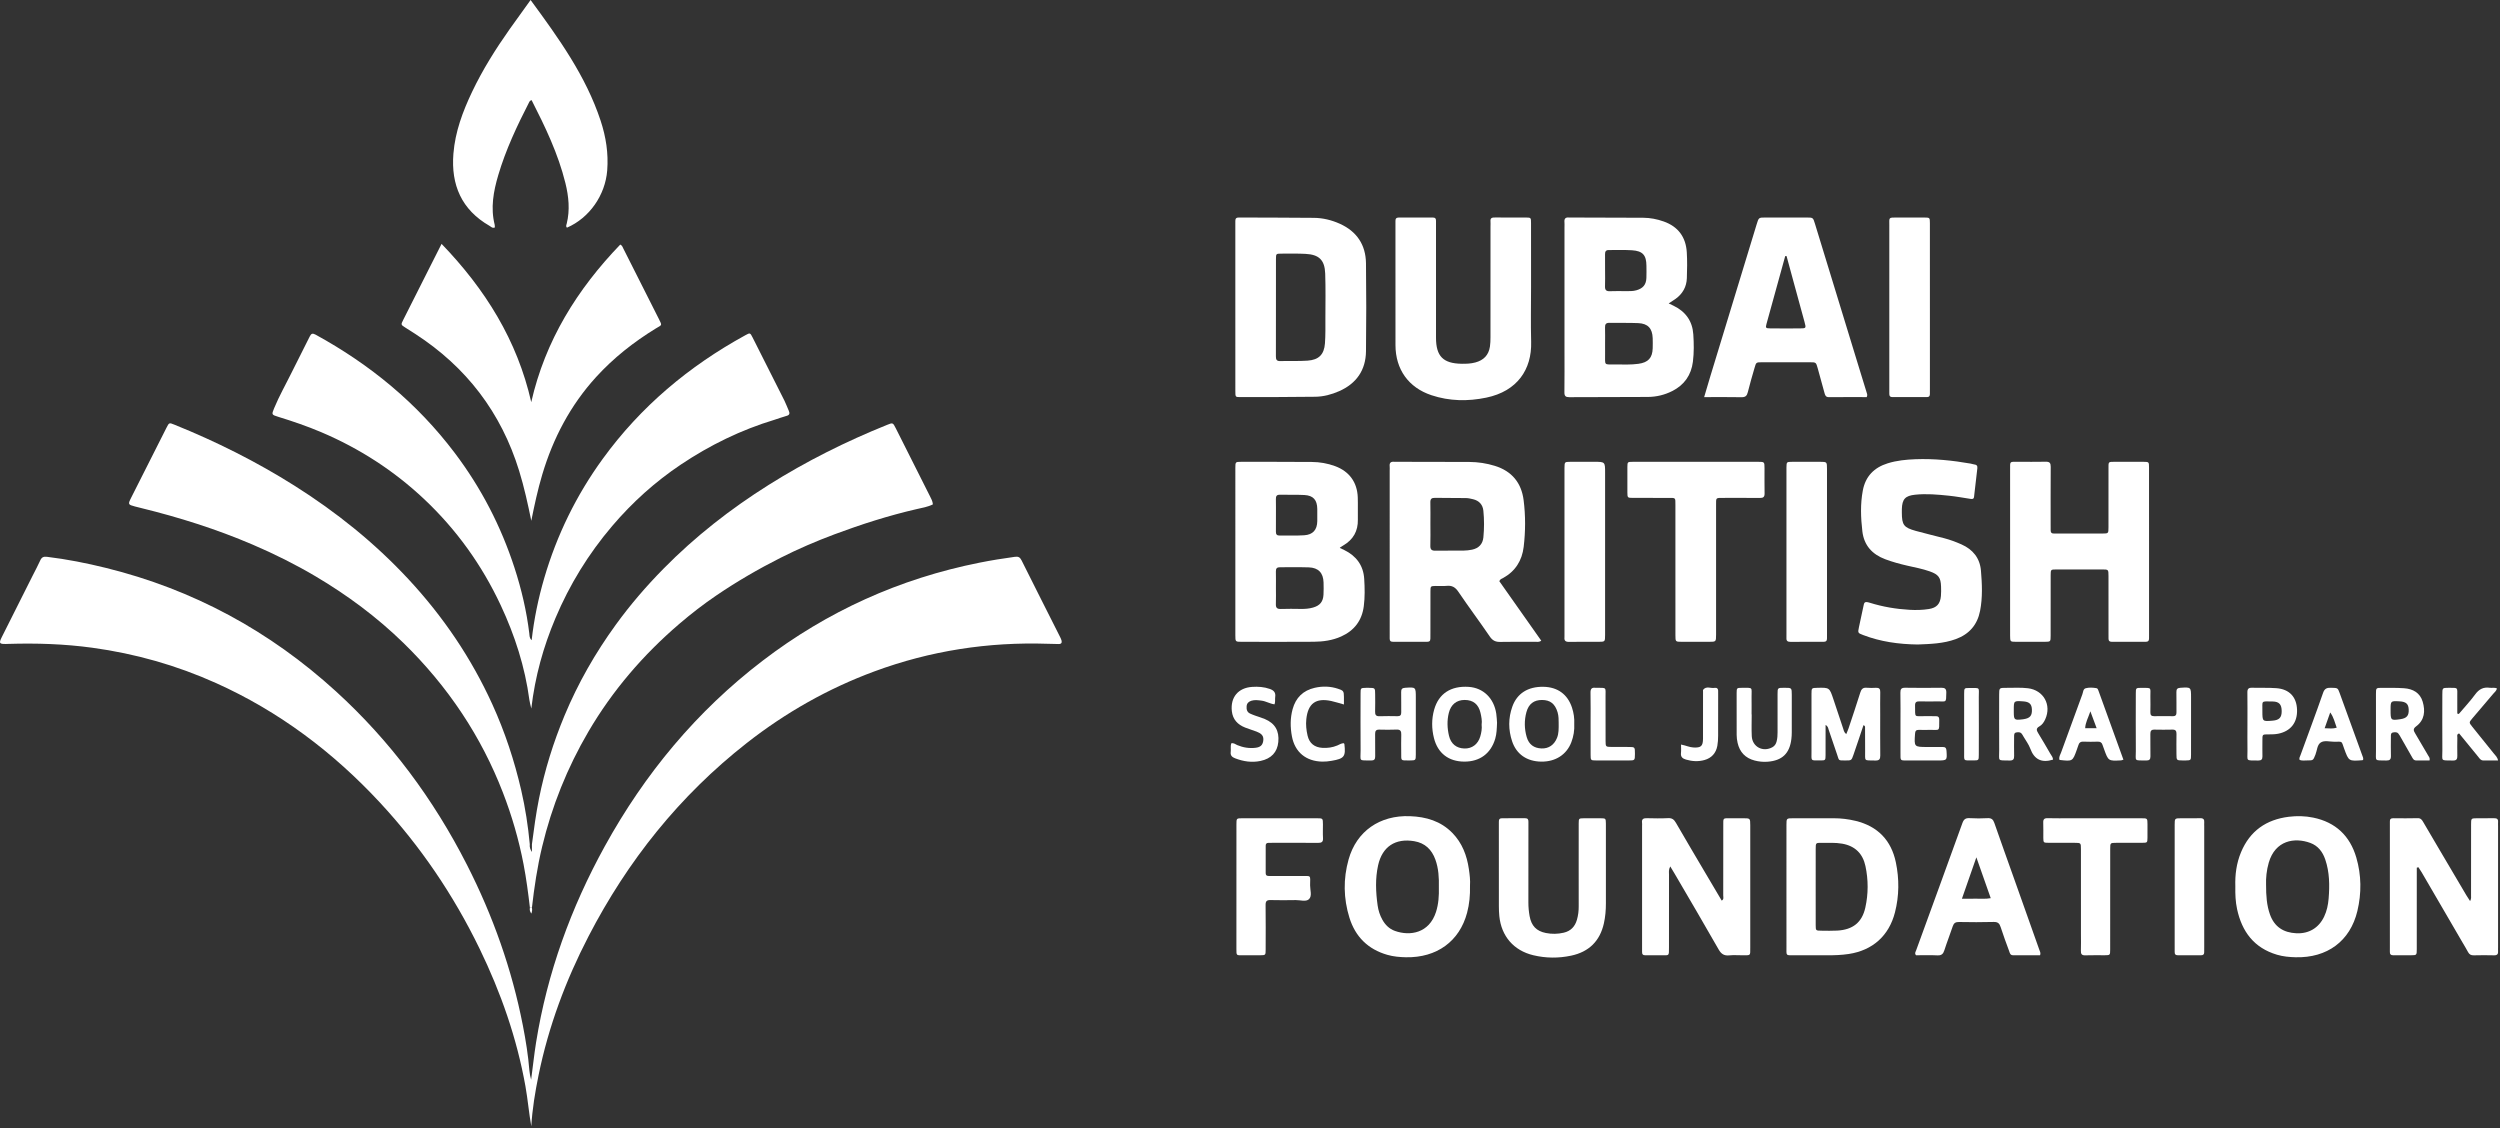
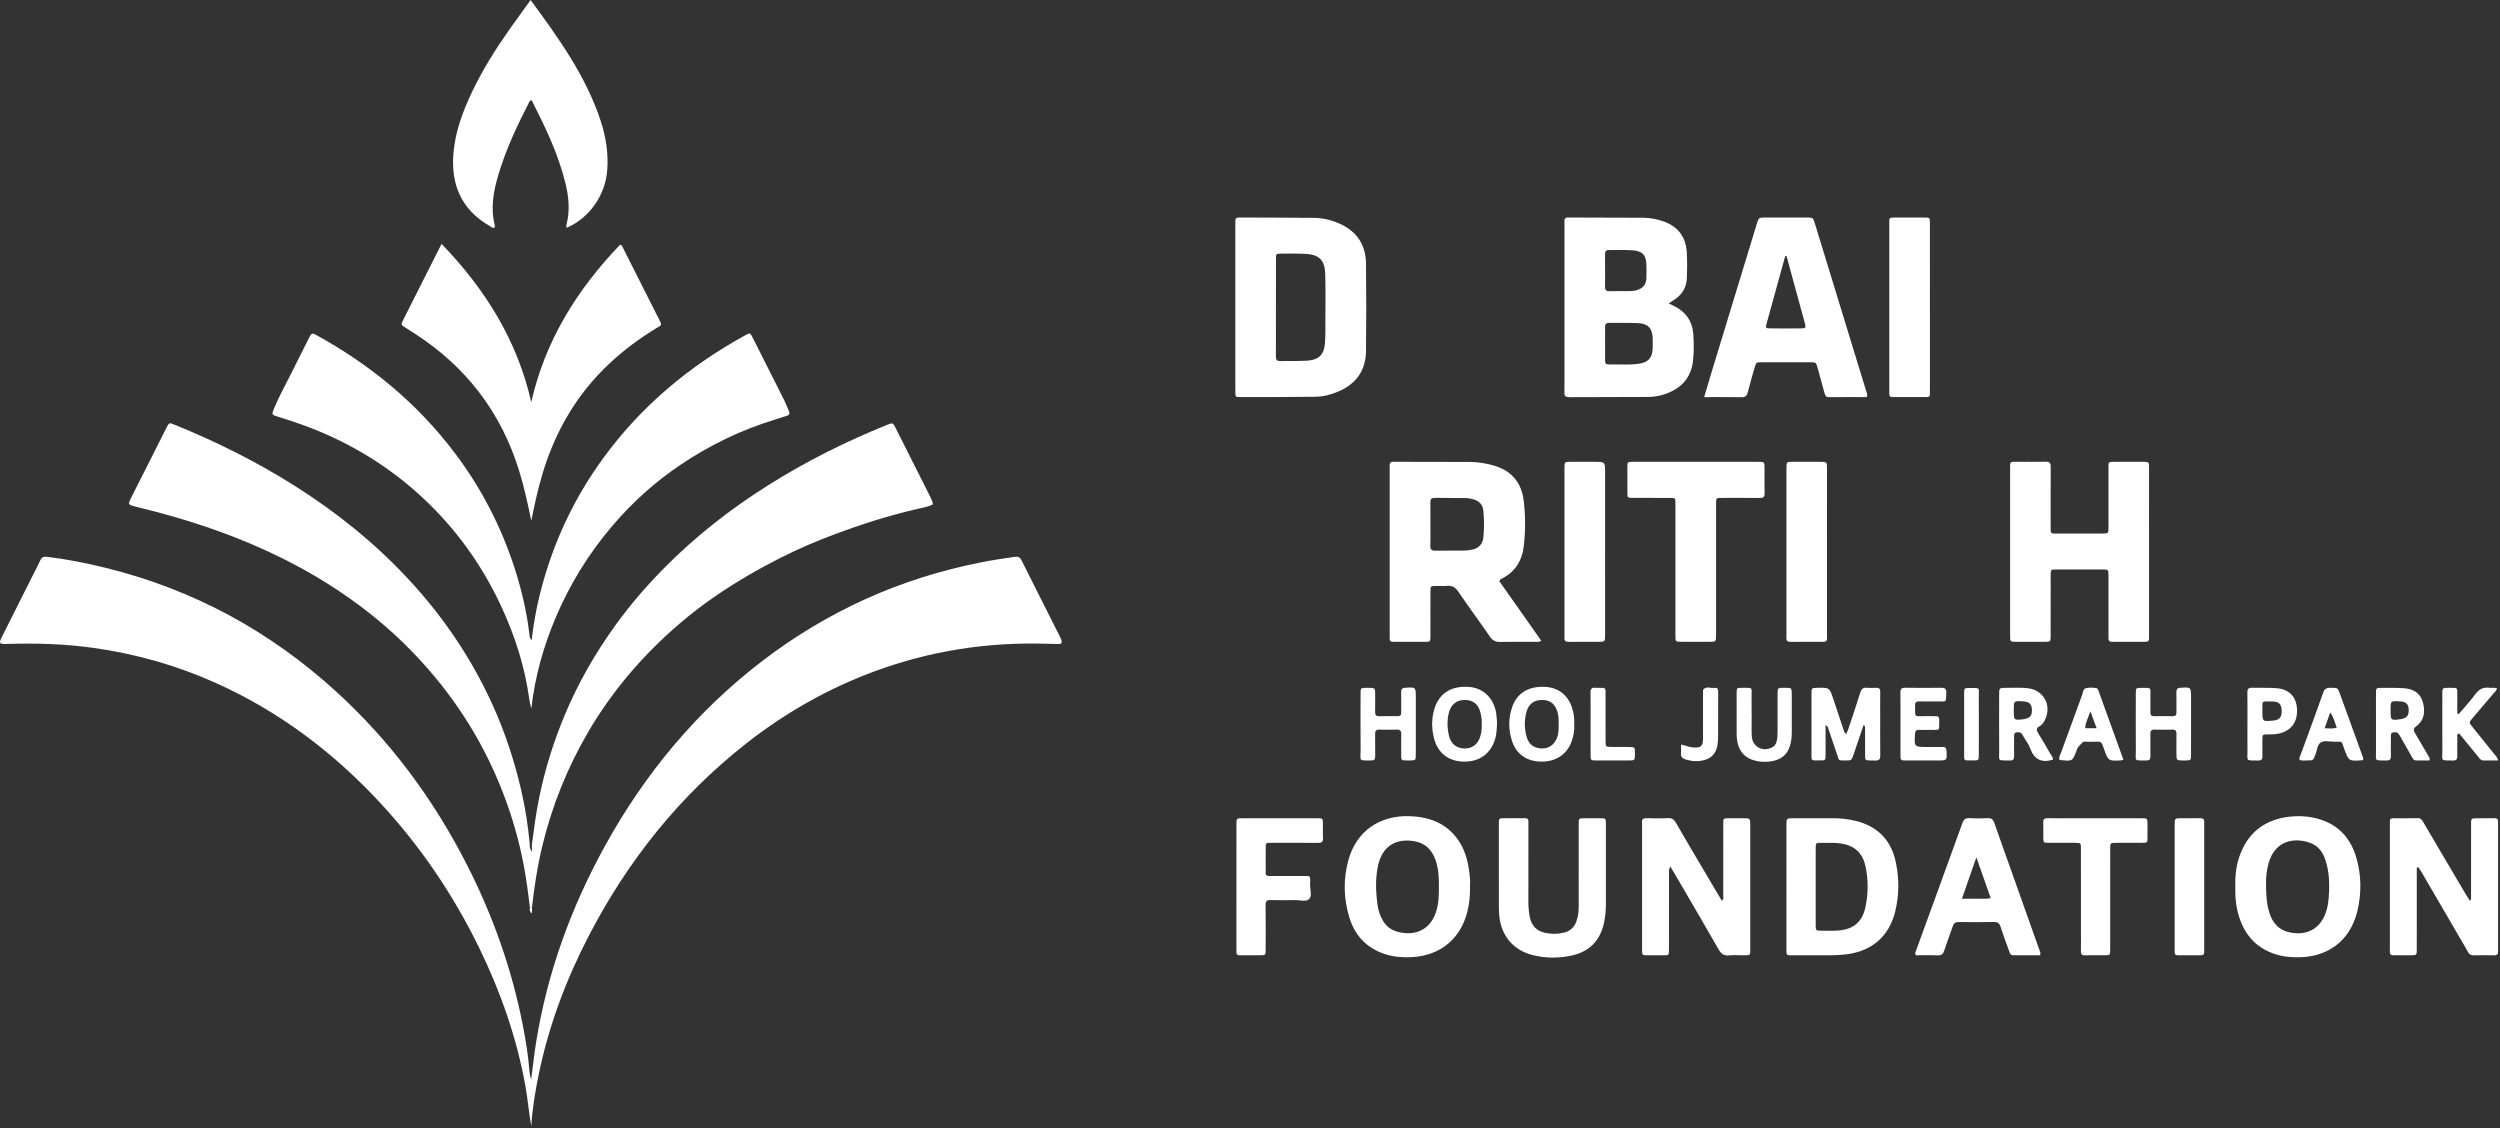
<svg xmlns="http://www.w3.org/2000/svg" width="831" height="375" viewBox="0 0 831 375" fill="none">
  <rect x="0" y="0" width="831" height="375" fill="#333333" stroke="none" />
  <g clip-path="url(#clip0_1_2)">
    <path d="M176.6 374.368C175.8 369.927 175.445 365.473 174.658 361.073C171.795 345.074 166.483 329.895 159.402 315.316C150.754 297.512 139.757 281.279 126.284 266.764C110.717 249.993 92.748 236.466 71.815 227.052C58.695 221.152 44.985 217.267 30.717 215.314C21.416 214.041 12.086 213.742 2.721 214.033C2.481 214.04 2.242 214.053 2.002 214.056C-0.233 214.09 -0.43 213.831 0.596 211.771C4.015 204.907 7.476 198.064 10.921 191.213C11.746 189.572 12.629 187.956 13.379 186.281C13.851 185.226 14.475 184.947 15.623 185.086C22.217 185.883 28.716 187.17 35.157 188.759C64.159 195.914 89.623 209.715 111.661 229.8C129.759 246.294 144.11 265.668 155.217 287.463C163.861 304.426 170.163 322.21 173.808 340.907C174.771 345.845 175.57 350.815 175.969 355.841C176.05 356.861 176.263 357.87 176.547 358.879C177.117 354.756 177.529 350.637 178.186 346.546C181.898 323.43 189.756 301.757 201.028 281.304C214.312 257.2 231.552 236.408 253.477 219.644C274.971 203.209 299.005 192.339 325.556 187.038C329.477 186.255 333.414 185.621 337.373 185.08C338.535 184.921 339.07 185.266 339.576 186.282C343.78 194.718 348.042 203.125 352.281 211.544C352.496 211.97 352.718 212.404 352.846 212.86C353.064 213.639 352.772 214.098 351.908 214.079C350.709 214.053 349.51 214.035 348.311 213.994C328.507 213.333 309.264 216.294 290.676 223.163C275.271 228.856 261.133 236.865 248.2 247.001C225.872 264.502 208.611 286.145 195.611 311.263C188.048 325.877 182.344 341.174 179.034 357.321C177.881 362.959 176.94 368.632 176.6 374.368Z" fill="white" />
    <path d="M176.142 301.717C175.578 296.881 174.949 292.059 174.028 287.271C172.455 279.094 170.141 271.129 167.139 263.379C163.582 254.196 159.094 245.472 153.648 237.249C147.977 228.687 141.437 220.859 134.082 213.692C125.275 205.111 115.47 197.826 104.919 191.586C98.19 187.606 91.183 184.116 83.97 181.028C71.968 175.889 59.584 171.982 46.927 168.873C46.229 168.702 45.532 168.53 44.837 168.348C42.571 167.753 42.492 167.635 43.577 165.476C47.483 157.698 51.411 149.931 55.344 142.166C56.218 140.441 56.242 140.46 57.97 141.158C71.849 146.766 85.185 153.431 97.857 161.422C111.786 170.206 124.523 180.429 135.745 192.5C147.258 204.885 156.631 218.69 163.65 234.108C167.838 243.307 170.978 252.838 173.248 262.652C174.614 268.558 175.533 274.564 176.098 280.611C175.983 281.55 176.259 282.397 176.812 283.203C176.812 282.343 176.812 281.484 176.812 280.624C177.477 275.558 178.153 270.498 179.158 265.481C181.062 255.973 183.935 246.771 187.658 237.832C192.132 227.091 197.88 217.045 204.706 207.64C209.497 201.038 214.81 194.861 220.547 189.035C231.091 178.326 242.831 169.156 255.536 161.167C268.017 153.319 281.143 146.759 294.806 141.248C296.786 140.449 296.788 140.433 297.781 142.404C301.553 149.894 305.322 157.386 309.086 164.88C309.514 165.732 310 166.566 310.096 167.651C308.396 168.516 306.489 168.813 304.655 169.236C295.377 171.38 286.322 174.269 277.422 177.594C271.296 179.883 265.274 182.477 259.42 185.434C252.063 189.149 244.954 193.283 238.139 197.912C233.838 200.833 229.717 204.018 225.777 207.395C213.788 217.671 203.608 229.518 195.61 243.157C188.578 255.149 183.448 267.925 180.202 281.459C178.597 288.153 177.586 294.935 176.807 301.76C176.587 301.744 176.364 301.73 176.142 301.717Z" fill="white" />
    <path d="M176.606 235.52C176.312 234.229 176.078 233.478 175.976 232.71C174.511 221.688 171.142 211.232 166.447 201.2C160.181 187.814 151.703 175.982 140.924 165.848C130.871 156.397 119.445 149.036 106.738 143.64C102.099 141.67 97.347 140.046 92.537 138.565C90.248 137.86 90.242 137.822 91.116 135.707C92.827 131.568 95.049 127.678 97.021 123.666C98.958 119.725 101.002 115.836 102.932 111.891C103.433 110.867 103.863 110.668 104.916 111.244C123.031 121.165 138.647 134.003 151.141 150.535C159.942 162.18 166.557 174.96 171.049 188.828C173.34 195.9 175.04 203.124 175.936 210.52C176.029 211.288 175.952 212.129 176.722 212.794C177.524 205.735 178.94 198.877 180.912 192.14C185.102 177.826 191.572 164.614 200.332 152.546C212.945 135.17 228.986 121.72 247.756 111.429C249.324 110.569 249.348 110.569 250.187 112.228C253.719 119.211 257.248 126.197 260.754 133.193C261.289 134.261 261.684 135.399 262.174 136.491C262.572 137.379 262.52 137.963 261.409 138.251C260.098 138.591 258.835 139.111 257.537 139.503C246.362 142.879 235.979 147.947 226.307 154.429C217.767 160.153 210.178 166.989 203.505 174.83C195.625 184.089 189.326 194.316 184.611 205.519C180.633 214.97 177.869 224.749 176.606 235.52Z" fill="white" />
    <path d="M176.603 173.105C175.446 167.48 174.244 161.954 172.572 156.531C166.588 137.119 155.002 121.974 137.969 110.954C136.896 110.26 135.814 109.578 134.736 108.892C133.237 107.938 133.226 107.933 134.008 106.378C136.806 100.815 139.612 95.257 142.417 89.697C143.817 86.922 145.22 84.148 146.779 81.062C161.325 96.162 171.946 113.151 176.586 133.672C181.244 113.193 191.846 96.183 206.178 81.289C206.847 81.614 206.974 82.177 207.213 82.651C211.139 90.417 215.073 98.18 218.974 105.959C220.189 108.382 220.066 107.907 217.974 109.192C210.648 113.694 203.947 118.954 198.145 125.326C189.597 134.715 183.855 145.649 180.241 157.761C178.735 162.812 177.638 167.956 176.603 173.105Z" fill="white" />
    <path d="M498.369 193.179C502.96 199.692 507.621 206.306 512.314 212.964C511.522 213.536 510.866 213.325 510.269 213.329C506.433 213.354 502.596 213.277 498.762 213.373C497.172 213.413 496.155 212.971 495.216 211.593C491.799 206.577 488.148 201.72 484.752 196.691C483.713 195.153 482.597 194.552 480.822 194.743C479.637 194.87 478.427 194.747 477.229 194.773C475.535 194.81 475.49 194.825 475.481 196.524C475.455 201.157 475.479 205.791 475.469 210.424C475.462 213.721 475.755 213.319 472.483 213.339C469.926 213.355 467.368 213.35 464.811 213.34C461.606 213.328 461.936 213.626 461.935 210.567C461.928 192.512 461.932 174.458 461.932 156.403C461.932 155.924 461.977 155.44 461.925 154.966C461.793 153.77 462.377 153.38 463.474 153.502C463.632 153.52 463.793 153.503 463.953 153.503C472.104 153.516 480.255 153.508 488.406 153.552C491.291 153.568 494.126 153.993 496.897 154.853C502.543 156.605 505.722 160.501 506.452 166.246C507.108 171.404 507.088 176.621 506.471 181.786C505.93 186.316 503.708 189.896 499.599 192.147C499.19 192.371 498.674 192.465 498.369 193.179ZM475.467 174.193C475.467 176.59 475.521 178.988 475.445 181.383C475.405 182.642 475.872 183.073 477.104 183.052C480.22 182.998 483.338 183.056 486.454 183.018C487.408 183.006 488.376 182.904 489.31 182.71C491.511 182.254 492.858 180.869 493.076 178.625C493.361 175.682 493.368 172.715 493.072 169.771C492.868 167.745 491.66 166.423 489.647 165.941C488.874 165.756 488.079 165.569 487.292 165.557C483.856 165.504 480.419 165.548 476.983 165.485C475.845 165.464 475.419 165.849 475.449 167.003C475.511 169.398 475.467 171.796 475.467 174.193Z" fill="white" />
-     <path d="M445.345 182.138C445.864 182.381 446.368 182.605 446.862 182.848C450.846 184.806 453.192 187.971 453.464 192.412C453.649 195.434 453.715 198.483 453.323 201.509C452.707 206.27 450.168 209.604 445.807 211.566C442.909 212.87 439.817 213.296 436.69 213.32C428.694 213.379 420.697 213.347 412.701 213.337C410.651 213.334 410.63 213.311 410.63 211.198C410.624 192.653 410.624 174.108 410.631 155.562C410.632 153.545 410.657 153.509 412.535 153.509C420.371 153.508 428.208 153.508 436.044 153.557C438.695 153.573 441.297 154.022 443.794 154.946C448.484 156.681 451.143 160.302 451.32 165.309C451.408 167.784 451.304 170.265 451.353 172.742C451.427 176.532 449.819 179.348 446.576 181.266C446.233 181.469 445.896 181.681 445.561 181.897C445.493 181.938 445.451 182.014 445.345 182.138ZM424.117 195.478C424.117 197.234 424.17 198.993 424.099 200.746C424.05 201.958 424.438 202.468 425.722 202.422C427.955 202.341 430.194 202.379 432.429 202.408C433.796 202.426 435.142 202.327 436.458 201.95C438.739 201.297 439.802 200.023 439.929 197.669C440.002 196.316 439.988 194.955 439.949 193.599C439.86 190.447 438.239 188.706 435.069 188.594C431.879 188.482 428.681 188.592 425.487 188.55C424.437 188.536 424.08 188.961 424.105 189.971C424.151 191.805 424.118 193.642 424.117 195.478ZM424.121 171.451C424.121 173.209 424.143 174.968 424.112 176.726C424.096 177.623 424.428 178.037 425.367 178.021C428.085 177.975 430.811 178.098 433.519 177.923C436.423 177.735 437.812 176.118 437.863 173.25C437.887 171.892 437.883 170.532 437.864 169.174C437.821 166.177 436.539 164.699 433.57 164.543C430.859 164.401 428.135 164.511 425.417 164.452C424.304 164.428 424.085 164.986 424.106 165.937C424.147 167.773 424.118 169.612 424.121 171.451Z" fill="white" />
    <path d="M554.674 100.857C555.399 101.202 555.826 101.404 556.251 101.608C560.262 103.535 562.562 106.702 562.856 111.145C563.056 114.168 563.102 117.212 562.722 120.234C562.161 124.688 559.869 127.954 555.865 129.982C553.332 131.265 550.607 131.922 547.784 131.943C539.076 132.007 530.367 131.972 521.658 132.023C520.432 132.03 519.991 131.664 520.009 130.389C520.075 125.757 520.034 121.124 520.034 116.492C520.034 102.834 520.034 89.176 520.034 75.518C520.034 74.959 520.08 74.395 520.025 73.842C519.913 72.716 520.354 72.179 521.512 72.303C521.591 72.311 521.672 72.302 521.752 72.303C529.901 72.327 538.05 72.343 546.199 72.381C548.535 72.392 550.807 72.838 553.003 73.615C557.819 75.32 560.379 78.804 560.688 83.842C560.863 86.707 560.812 89.593 560.712 92.464C560.612 95.344 559.307 97.664 556.95 99.355C556.312 99.811 555.64 100.221 554.674 100.857ZM533.528 114.149C533.528 115.264 533.512 116.38 533.531 117.494C533.6 121.63 532.876 121.126 537.21 121.148C539.678 121.16 542.15 121.27 544.61 120.932C547.864 120.485 549.264 118.977 549.357 115.761C549.389 114.647 549.39 113.53 549.355 112.416C549.253 109.176 547.772 107.542 544.541 107.404C541.359 107.267 538.168 107.377 534.982 107.309C533.791 107.284 533.479 107.81 533.513 108.892C533.571 110.643 533.53 112.397 533.528 114.149ZM533.525 89.861C533.525 91.613 533.578 93.367 533.507 95.117C533.458 96.328 533.849 96.854 535.128 96.794C536.877 96.713 538.633 96.777 540.385 96.773C541.577 96.771 542.768 96.825 543.942 96.488C546.132 95.859 547.169 94.651 547.263 92.403C547.32 91.051 547.284 89.696 547.275 88.342C547.252 84.813 546.045 83.419 542.469 83.186C539.93 83.021 537.372 83.163 534.824 83.113C533.717 83.091 533.498 83.668 533.516 84.605C533.55 86.356 533.526 88.109 533.525 89.861Z" fill="white" />
    <path d="M176.37 0C185.732 12.752 194.744 25.251 199.652 40.134C201.421 45.497 202.279 50.981 201.837 56.648C201.194 64.892 195.909 72.448 188.461 75.674C188.001 75.266 188.271 74.768 188.373 74.355C189.497 69.807 189.041 65.319 187.939 60.847C185.536 51.095 181.216 42.137 176.704 33.28C176.206 33.42 176.041 33.682 175.891 33.973C171.88 41.797 168.131 49.732 165.629 58.195C164.028 63.612 163.019 69.073 164.431 74.711C164.504 75.004 164.467 75.325 164.481 75.619C163.663 75.948 163.216 75.358 162.708 75.066C153.409 69.724 149.881 61.461 150.713 51.079C151.296 43.805 153.806 37.078 156.91 30.555C160.422 23.176 164.756 16.28 169.464 9.615C171.671 6.492 173.924 3.402 176.37 0Z" fill="white" />
    <path d="M410.624 101.931C410.624 92.985 410.624 84.038 410.624 75.092C410.624 74.533 410.646 73.973 410.626 73.415C410.596 72.58 411.043 72.283 411.807 72.305C411.967 72.31 412.127 72.3 412.286 72.301C420.436 72.333 428.585 72.336 436.735 72.412C439.72 72.44 442.6 73.139 445.322 74.362C450.987 76.906 453.977 81.354 454.053 87.521C454.174 97.265 454.175 107.012 454.054 116.756C453.976 123.032 450.887 127.49 445.12 130.031C442.611 131.136 439.958 131.842 437.236 131.881C428.848 131.999 420.457 131.986 412.068 131.991C410.653 131.992 410.63 131.917 410.629 129.97C410.62 120.623 410.624 111.277 410.624 101.931ZM424.122 102.145C424.122 107.571 424.139 112.997 424.107 118.423C424.101 119.475 424.32 120.057 425.546 120.022C428.577 119.936 431.621 120.091 434.64 119.88C438.372 119.619 440.141 117.841 440.416 114.139C440.622 111.361 440.555 108.56 440.561 105.769C440.571 100.822 440.668 95.871 440.496 90.929C440.339 86.425 438.443 84.613 433.96 84.387C431.252 84.251 428.534 84.295 425.821 84.31C424.174 84.319 424.135 84.363 424.129 86.105C424.109 91.452 424.121 96.798 424.122 102.145Z" fill="white" />
    <path d="M714.344 183.674C714.344 192.627 714.344 201.58 714.344 210.533C714.344 211.093 714.325 211.653 714.341 212.211C714.365 213.023 713.972 213.343 713.178 213.34C709.42 213.325 705.661 213.332 701.903 213.33C701.23 213.33 700.863 213.024 700.873 212.319C700.88 211.76 700.865 211.2 700.865 210.641C700.864 204.246 700.871 197.851 700.861 191.456C700.858 189.315 700.84 189.289 698.819 189.282C693.701 189.267 688.583 189.264 683.466 189.285C681.679 189.292 681.647 189.33 681.643 191.18C681.628 197.895 681.644 204.609 681.632 211.324C681.628 213.3 681.604 213.323 679.674 213.335C676.476 213.354 673.277 213.354 670.078 213.335C668.188 213.324 668.178 213.301 668.16 211.29C668.145 209.611 668.157 207.933 668.157 206.254C668.157 189.547 668.155 172.84 668.159 156.133C668.16 153.21 667.939 153.516 670.674 153.506C673.793 153.494 676.912 153.551 680.029 153.481C681.296 153.452 681.666 153.912 681.657 155.141C681.611 161.616 681.636 168.091 681.636 174.566C681.636 175.126 681.655 175.685 681.639 176.244C681.615 177.071 682.041 177.387 682.821 177.349C683.14 177.334 683.461 177.352 683.78 177.352C688.818 177.352 693.856 177.364 698.893 177.346C700.827 177.339 700.853 177.307 700.857 175.326C700.87 168.851 700.861 162.376 700.863 155.901C700.864 153.41 700.671 153.499 703.144 153.502C706.263 153.505 709.381 153.489 712.5 153.509C714.3 153.521 714.334 153.545 714.336 155.376C714.35 164.809 714.344 174.241 714.344 183.674Z" fill="white" />
    <path d="M620.491 131.998C616.37 131.998 612.144 131.972 607.918 132.015C606.797 132.026 606.642 131.262 606.431 130.505C605.68 127.814 604.964 125.114 604.211 122.424C603.654 120.435 603.637 120.421 601.681 120.417C596.325 120.407 590.969 120.406 585.612 120.417C583.754 120.421 583.739 120.437 583.215 122.27C582.446 124.955 581.638 127.632 580.978 130.345C580.682 131.562 580.188 132.056 578.88 132.031C574.816 131.952 570.749 132.002 566.459 132.002C567.188 129.538 567.827 127.327 568.498 125.125C573.637 108.253 578.782 91.383 583.927 74.513C584.598 72.313 584.602 72.306 586.832 72.303C591.389 72.297 595.945 72.296 600.502 72.303C602.65 72.306 602.662 72.314 603.283 74.343C608.308 90.75 613.327 107.158 618.35 123.566C619.074 125.932 619.802 128.296 620.532 130.661C620.649 131.039 620.788 131.412 620.491 131.998ZM593.85 85.105C593.702 85.113 593.553 85.12 593.405 85.128C591.326 92.642 589.233 100.152 587.181 107.673C586.816 109.012 586.937 109.139 588.459 109.156C591.728 109.194 594.999 109.184 598.268 109.164C600.381 109.151 600.396 109.124 599.812 106.972C598.52 102.208 597.209 97.449 595.909 92.688C595.219 90.161 594.536 87.632 593.85 85.105Z" fill="white" />
-     <path d="M508.923 95.225C508.923 101.376 508.789 107.531 508.954 113.677C509.197 122.737 504.4 130.024 494.039 132.176C487.925 133.446 481.794 133.358 475.815 131.37C468.184 128.832 463.869 122.78 463.856 114.712C463.835 101.371 463.85 88.03 463.85 74.69C463.85 74.291 463.873 73.89 463.851 73.492C463.809 72.707 464.129 72.305 464.951 72.307C468.707 72.316 472.463 72.321 476.218 72.301C477.052 72.296 477.366 72.662 477.326 73.458C477.298 74.016 477.327 74.576 477.327 75.135C477.327 87.517 477.324 99.899 477.329 112.281C477.331 118.429 479.704 120.827 485.87 120.917C487.388 120.939 488.889 120.884 490.384 120.487C493.152 119.752 494.825 118.053 495.253 115.219C495.407 114.199 495.435 113.153 495.436 112.119C495.448 99.817 495.444 87.514 495.444 75.212C495.444 74.653 495.487 74.09 495.44 73.535C495.341 72.348 496.084 72.291 496.962 72.295C500.398 72.31 503.835 72.28 507.271 72.309C508.877 72.323 508.911 72.366 508.915 74.133C508.931 80.604 508.921 87.074 508.921 93.545C508.923 94.107 508.923 94.666 508.923 95.225Z" fill="white" />
-     <path d="M637.428 214.231C631.048 214.147 625.067 213.286 619.323 211.092C617.531 210.407 617.52 210.388 617.905 208.511C618.371 206.244 618.858 203.981 619.361 201.722C619.666 200.356 619.589 199.752 621.544 200.363C625.824 201.699 630.232 202.443 634.724 202.7C636.893 202.825 639.04 202.779 641.176 202.438C643.745 202.027 644.928 200.747 645.163 198.119C645.255 197.088 645.239 196.042 645.208 195.005C645.118 191.98 644.353 190.95 641.44 189.922C639.024 189.07 636.507 188.602 634.017 188.034C631.524 187.465 629.063 186.796 626.663 185.896C622.319 184.268 619.595 181.292 619.048 176.614C618.518 172.083 618.347 167.536 619.206 163.014C620.101 158.303 622.973 155.402 627.484 154C630.488 153.066 633.592 152.762 636.705 152.646C642.878 152.416 648.995 153.043 655.071 154.107C655.464 154.176 655.843 154.338 656.237 154.379C657.025 154.46 657.366 154.839 657.271 155.642C656.897 158.814 656.543 161.989 656.17 165.161C656.076 165.961 655.515 165.907 654.917 165.816C652.549 165.452 650.188 165.018 647.808 164.772C644.075 164.386 640.332 164.045 636.571 164.443C633.304 164.789 632.278 165.896 632.176 169.213C632.164 169.612 632.17 170.012 632.172 170.412C632.191 174.492 632.808 175.357 636.806 176.47C639.959 177.347 643.149 178.088 646.314 178.921C648.248 179.429 650.117 180.129 651.947 180.937C655.777 182.629 658.115 185.492 658.47 189.692C658.846 194.149 659.046 198.627 658.175 203.066C657.268 207.693 654.569 210.796 650.156 212.422C645.96 213.967 641.558 214.066 637.428 214.231Z" fill="white" />
    <path d="M556.906 189.374C556.906 182.182 556.905 174.99 556.906 167.798C556.906 165.326 557.021 165.507 554.521 165.505C550.604 165.503 546.687 165.518 542.77 165.498C540.98 165.489 540.956 165.459 540.941 163.615C540.919 160.818 540.915 158.021 540.943 155.224C540.96 153.553 540.994 153.516 542.698 153.51C548.454 153.492 554.209 153.503 559.965 153.503C568.119 153.503 576.273 153.497 584.427 153.507C586.5 153.509 586.515 153.531 586.525 155.617C586.539 158.414 586.486 161.212 586.547 164.007C586.572 165.168 586.138 165.533 585.008 165.521C580.932 165.475 576.854 165.506 572.777 165.503C570.27 165.501 570.423 165.397 570.424 167.836C570.426 181.821 570.425 195.805 570.425 209.79C570.425 210.19 570.427 210.589 570.425 210.989C570.411 213.325 570.411 213.333 568.087 213.338C565.049 213.346 562.011 213.352 558.974 213.336C556.932 213.325 556.914 213.308 556.911 211.19C556.901 203.919 556.906 196.647 556.906 189.374Z" fill="white" />
    <path d="M555.189 287.993C554.598 289.111 554.781 289.91 554.779 290.673C554.765 298.745 554.771 306.817 554.769 314.889C554.768 317.996 554.89 317.497 552.016 317.529C550.337 317.548 548.658 317.507 546.98 317.538C546.174 317.553 545.787 317.249 545.826 316.425C545.849 315.947 545.825 315.466 545.825 314.987C545.825 301.481 545.825 287.974 545.825 274.468C545.825 274.148 545.864 273.823 545.819 273.51C545.621 272.14 546.38 271.942 547.515 271.969C549.832 272.024 552.156 272.074 554.468 271.951C555.799 271.88 556.453 272.413 557.083 273.507C560.23 278.975 563.458 284.396 566.662 289.832C568.526 292.995 570.399 296.152 572.3 299.364C573.09 298.899 572.8 298.203 572.802 297.652C572.824 289.9 572.815 282.148 572.818 274.395C572.819 271.757 572.618 271.993 575.315 271.985C576.674 271.981 578.033 271.981 579.392 271.985C581.771 271.993 581.771 271.995 581.786 274.258C581.787 274.418 581.786 274.578 581.786 274.738C581.786 288.085 581.786 301.431 581.786 314.778C581.786 314.858 581.786 314.938 581.786 315.018C581.777 317.799 582.005 317.518 579.149 317.532C577.71 317.539 576.259 317.417 574.835 317.563C573.106 317.741 572.142 317.131 571.26 315.58C566.444 307.111 561.491 298.719 556.582 290.303C556.187 289.624 555.772 288.957 555.189 287.993Z" fill="white" />
    <path d="M803.339 288.436C803.339 289.309 803.339 290.182 803.339 291.056C803.339 299.208 803.346 307.36 803.334 315.511C803.331 317.5 803.304 317.513 801.401 317.528C799.482 317.544 797.563 317.5 795.645 317.542C794.717 317.562 794.326 317.199 794.389 316.281C794.422 315.804 794.393 315.322 794.393 314.843C794.393 301.417 794.393 287.99 794.393 274.564C794.393 274.085 794.418 273.604 794.393 273.126C794.352 272.33 794.672 271.972 795.506 271.98C798.224 272.006 800.943 272.033 803.66 271.963C804.666 271.937 805.052 272.518 805.465 273.225C807.115 276.053 808.777 278.875 810.439 281.696C813.561 286.994 816.685 292.291 819.814 297.585C820.163 298.176 820.556 298.741 821.061 299.523C821.511 298.729 821.376 298.095 821.377 297.509C821.388 289.677 821.379 281.845 821.389 274.013C821.391 272.022 821.413 272.007 823.306 271.989C825.225 271.971 827.144 272.011 829.062 271.976C829.951 271.96 830.428 272.244 830.358 273.204C830.323 273.681 830.355 274.163 830.355 274.642C830.355 288.068 830.355 301.495 830.355 314.921C830.355 315.321 830.325 315.723 830.36 316.119C830.446 317.112 830.094 317.576 829.014 317.548C826.777 317.491 824.536 317.493 822.299 317.551C821.388 317.574 820.809 317.282 820.384 316.477C819.788 315.348 819.11 314.262 818.467 313.158C813.968 305.427 809.471 297.695 804.967 289.967C804.625 289.38 804.23 288.823 803.86 288.253C803.687 288.313 803.513 288.375 803.339 288.436Z" fill="white" />
    <path d="M488.626 294.415C488.703 297.577 488.423 300.519 487.663 303.39C485.146 312.898 477.576 318.393 467.332 318.193C465.25 318.152 463.183 317.969 461.169 317.394C454.734 315.556 450.515 311.366 448.551 305.051C446.562 298.654 446.458 292.12 448.275 285.668C450.925 276.258 458.667 270.919 468.667 271.298C474.044 271.501 478.908 272.916 482.774 276.877C486.033 280.216 487.595 284.353 488.253 288.872C488.528 290.765 488.759 292.678 488.626 294.415ZM478.277 294.91C478.346 291.784 478.193 288.679 477.112 285.708C475.905 282.394 473.686 280.214 470.088 279.611C463.83 278.563 459.459 281.404 458.081 287.638C457.107 292.044 457.299 296.507 457.923 300.955C458.158 302.63 458.666 304.218 459.489 305.695C460.451 307.421 461.787 308.765 463.677 309.439C468.747 311.249 475.05 310.156 477.314 303.178C478.19 300.475 478.344 297.71 478.277 294.91Z" fill="white" />
    <path d="M593.814 294.531C593.814 287.74 593.809 280.95 593.817 274.159C593.819 272.003 593.834 271.993 596.052 271.989C600.527 271.982 605.003 271.993 609.478 271.986C611.966 271.982 614.413 272.276 616.832 272.866C624.181 274.659 628.654 279.337 630.181 286.644C631.334 292.163 631.299 297.763 629.889 303.271C627.893 311.069 622.445 315.901 614.52 317.104C612.137 317.466 609.753 317.546 607.353 317.533C603.757 317.513 600.16 317.543 596.564 317.523C593.476 317.506 593.825 317.91 593.818 314.662C593.804 307.952 593.814 301.242 593.814 294.531ZM603.533 294.624C603.533 298.932 603.521 303.24 603.539 307.547C603.546 309.329 603.575 309.346 605.419 309.363C607.174 309.379 608.934 309.43 610.685 309.332C615.89 309.041 618.943 306.62 620.037 301.682C621.048 297.117 621.051 292.476 620.078 287.904C619.198 283.771 616.662 281.202 612.365 280.441C610.055 280.032 607.752 280.194 605.445 280.162C603.563 280.136 603.544 280.186 603.538 282.18C603.525 286.328 603.533 290.476 603.533 294.624Z" fill="white" />
    <path d="M743.024 294.654C742.894 290.804 743.387 286.945 744.922 283.269C747.877 276.194 753.303 272.414 760.814 271.493C763.523 271.161 766.238 271.223 768.922 271.776C776.366 273.31 781.128 277.844 783.233 285.039C784.946 290.891 785.002 296.902 783.591 302.817C781.2 312.84 773.542 318.467 763.029 318.19C760.947 318.135 758.882 317.947 756.874 317.351C749.24 315.084 745.206 309.676 743.596 302.149C743.075 299.711 742.977 297.241 743.024 294.654ZM753.242 294.057C753.237 297.771 753.455 300.942 754.547 303.994C756.015 308.098 759.044 310.007 763.286 310.217C767.45 310.423 770.76 308.441 772.543 304.689C773.447 302.787 773.868 300.762 774.036 298.688C774.392 294.292 774.357 289.917 772.908 285.678C772.043 283.147 770.512 281.129 767.943 280.186C762.701 278.263 756.292 279.327 754.133 286.755C753.392 289.305 753.161 291.92 753.242 294.057Z" fill="white" />
    <path d="M524.754 288.066C524.754 283.274 524.742 278.482 524.761 273.69C524.768 272.034 524.804 272.015 526.508 271.993C528.345 271.969 530.183 271.97 532.021 271.992C533.747 272.013 533.757 272.032 533.795 273.675C533.817 274.633 533.799 275.592 533.799 276.55C533.799 284.457 533.795 292.363 533.802 300.27C533.804 302.513 533.624 304.738 533.132 306.926C531.804 312.828 528.162 316.405 522.244 317.661C518.038 318.553 513.827 318.519 509.656 317.517C503.152 315.954 499.052 311.196 498.375 304.531C498.262 303.421 498.228 302.299 498.226 301.182C498.214 292.237 498.219 283.292 498.22 274.347C498.22 273.948 498.238 273.548 498.222 273.149C498.191 272.38 498.47 271.972 499.316 271.981C501.872 272.006 504.429 272.008 506.985 271.98C507.858 271.97 508.058 272.42 508.047 273.169C508.027 274.526 508.045 275.884 508.045 277.242C508.045 284.829 508.057 292.416 508.035 300.004C508.031 301.531 508.174 303.037 508.444 304.529C509.025 307.736 510.696 309.507 513.856 310.13C515.825 310.518 517.809 310.493 519.794 310.025C522.147 309.469 523.526 307.969 524.172 305.739C524.595 304.279 524.771 302.775 524.762 301.243C524.737 296.851 524.753 292.458 524.754 288.066Z" fill="white" />
    <path d="M678.112 317.52C675.176 317.52 672.16 317.511 669.144 317.525C668.154 317.53 668.057 316.735 667.824 316.097C666.866 313.474 665.872 310.86 665.029 308.2C664.632 306.947 664.093 306.417 662.683 306.459C658.849 306.572 655.01 306.538 651.174 306.473C650.039 306.454 649.45 306.814 649.091 307.9C648.215 310.551 647.173 313.148 646.328 315.808C645.933 317.051 645.403 317.64 643.99 317.565C641.603 317.438 639.204 317.53 636.885 317.53C636.336 316.88 636.746 316.392 636.923 315.904C642.054 301.808 647.209 287.72 652.296 273.608C652.757 272.329 653.36 271.871 654.71 271.954C656.701 272.077 658.709 272.061 660.702 271.958C661.961 271.893 662.519 272.395 662.915 273.537C665.063 279.717 667.279 285.873 669.47 292.038C672.275 299.932 675.08 307.826 677.876 315.724C678.058 316.236 678.418 316.727 678.112 317.52ZM656.944 284.975C655.248 289.838 653.743 294.153 652.146 298.733C654.085 298.733 655.597 298.756 657.107 298.726C658.567 298.697 660.05 298.866 661.719 298.551C660.123 294.012 658.629 289.766 656.944 284.975Z" fill="white" />
    <path d="M607.296 183.465C607.296 192.487 607.296 201.509 607.296 210.531C607.296 211.09 607.277 211.649 607.294 212.207C607.318 213.018 606.927 213.342 606.134 213.34C602.46 213.328 598.786 213.323 595.112 213.347C594.223 213.353 593.755 213.048 593.814 212.104C593.844 211.627 593.817 211.146 593.817 210.667C593.817 192.543 593.817 174.42 593.817 156.296C593.817 155.977 593.811 155.657 593.818 155.338C593.86 153.544 593.861 153.521 595.693 153.51C598.808 153.491 601.923 153.498 605.037 153.507C607.284 153.514 607.292 153.523 607.294 155.921C607.298 163.426 607.296 170.931 607.296 178.436C607.296 180.111 607.296 181.788 607.296 183.465Z" fill="white" />
    <path d="M533.534 183.747C533.534 192.849 533.538 201.952 533.531 211.054C533.529 213.316 533.513 213.33 531.355 213.338C528.08 213.35 524.805 213.306 521.531 213.359C520.38 213.377 519.9 212.958 520.03 211.823C520.057 211.587 520.033 211.344 520.033 211.105C520.033 192.661 520.033 174.216 520.033 155.772C520.033 155.692 520.032 155.612 520.033 155.532C520.065 153.543 520.064 153.522 521.967 153.508C524.603 153.488 527.239 153.503 529.874 153.503C533.534 153.503 533.534 153.503 533.534 157.159C533.534 166.021 533.534 174.884 533.534 183.747Z" fill="white" />
    <path d="M641.501 102.445C641.501 111.388 641.501 120.332 641.501 129.275C641.501 129.834 641.482 130.393 641.494 130.952C641.509 131.625 641.241 131.995 640.525 131.994C636.691 131.988 632.857 131.988 629.023 131.993C628.333 131.994 627.996 131.68 628.009 130.982C628.02 130.423 628.004 129.864 628.004 129.305C628.004 111.179 628.001 93.052 628.007 74.926C628.008 72.26 627.644 72.296 630.552 72.301C633.587 72.306 636.623 72.287 639.658 72.308C641.458 72.321 641.492 72.347 641.495 74.177C641.508 83.6 641.501 93.022 641.501 102.445Z" fill="white" />
    <path d="M410.986 294.623C410.986 287.754 410.98 280.884 410.99 274.015C410.993 272.021 411.013 271.994 412.888 271.992C421.198 271.981 429.508 271.981 437.818 271.992C439.717 271.995 439.725 272.023 439.743 274.005C439.757 275.523 439.672 277.045 439.768 278.557C439.849 279.845 439.33 280.186 438.113 280.174C433.159 280.123 428.205 280.153 423.251 280.154C422.692 280.154 422.132 280.153 421.573 280.168C420.988 280.183 420.718 280.509 420.718 281.08C420.718 284.115 420.72 287.151 420.715 290.186C420.713 291.302 421.519 291.172 422.227 291.173C425.583 291.178 428.939 291.151 432.295 291.183C436.006 291.218 435.502 290.669 435.479 294.299C435.469 295.86 436.213 297.825 435.1 298.886C434.101 299.839 432.199 299.16 430.698 299.188C427.902 299.24 425.104 299.25 422.309 299.182C421.057 299.151 420.667 299.581 420.683 300.836C420.747 305.788 420.719 310.74 420.703 315.693C420.697 317.496 420.668 317.511 418.857 317.527C416.939 317.545 415.022 317.525 413.104 317.533C410.962 317.541 410.98 317.678 410.982 315.473C410.99 308.522 410.986 301.573 410.986 294.623Z" fill="white" />
    <path d="M701.428 298.867C701.428 304.456 701.437 310.046 701.423 315.635C701.418 317.489 701.391 317.508 699.634 317.524C697.478 317.544 695.319 317.47 693.165 317.551C691.965 317.596 691.651 317.112 691.69 316.008C691.755 314.174 691.707 312.336 691.707 310.499C691.707 301.077 691.711 291.655 691.704 282.233C691.702 280.176 691.684 280.164 689.608 280.155C686.733 280.143 683.857 280.165 680.982 280.147C679.246 280.136 679.225 280.114 679.199 278.501C679.172 276.825 679.25 275.145 679.174 273.472C679.122 272.329 679.508 271.932 680.671 271.966C683.225 272.041 685.782 271.989 688.338 271.989C696.166 271.989 703.993 271.983 711.821 271.993C713.792 271.995 713.803 272.018 713.823 273.919C713.839 275.436 713.846 276.953 713.82 278.47C713.792 280.108 713.774 280.133 712.052 280.146C709.177 280.168 706.301 280.141 703.426 280.156C701.462 280.166 701.438 280.182 701.434 282.099C701.42 287.688 701.429 293.277 701.428 298.867Z" fill="white" />
    <path d="M722.859 294.539C722.859 287.743 722.854 280.948 722.862 274.152C722.864 272.001 722.879 271.996 725.098 271.989C727.177 271.982 729.258 272.032 731.336 271.971C732.408 271.939 732.771 272.387 732.687 273.383C732.653 273.78 732.683 274.182 732.683 274.582C732.683 288.013 732.683 301.444 732.683 314.875C732.683 315.435 732.67 315.994 732.673 316.554C732.676 317.261 732.309 317.531 731.628 317.528C729.069 317.516 726.509 317.506 723.951 317.534C723.097 317.543 722.834 317.132 722.861 316.364C722.881 315.805 722.861 315.245 722.861 314.685C722.859 307.97 722.859 301.255 722.859 294.539Z" fill="white" />
    <path d="M606.824 240.975C606.824 244.452 606.841 247.727 606.817 251.002C606.804 252.721 606.772 252.766 605.115 252.768C601.702 252.771 602.151 253.062 602.141 249.859C602.123 243.466 602.128 237.073 602.14 230.68C602.144 228.676 602.166 228.676 604.067 228.63C608.116 228.532 608.12 228.53 609.426 232.439C610.488 235.619 611.53 238.806 612.606 241.981C612.826 242.629 612.894 243.369 613.685 244.036C613.973 243.324 614.256 242.719 614.465 242.09C615.774 238.151 617.103 234.219 618.34 230.258C618.7 229.105 619.198 228.483 620.497 228.61C621.526 228.711 622.575 228.664 623.612 228.624C624.627 228.585 625.021 228.989 624.997 230.03C624.942 232.506 624.981 234.984 624.981 237.461C624.981 242.016 624.949 246.571 625.001 251.126C625.015 252.341 624.663 252.833 623.381 252.798C619.407 252.69 620.013 253.224 619.968 249.582C619.937 247.025 619.963 244.468 619.946 241.911C619.944 241.638 620.026 241.288 619.424 241.036C618.873 242.679 618.33 244.309 617.781 245.936C617.219 247.599 616.662 249.264 616.082 250.921C615.43 252.782 615.419 252.791 613.389 252.776C610.926 252.758 611.392 252.935 610.621 250.718C609.677 248.004 608.773 245.277 607.846 242.557C607.675 242.052 607.67 241.456 606.824 240.975Z" fill="white" />
    <path d="M523.28 240.639C523.392 242.743 523.054 244.787 522.302 246.742C520.714 250.874 517.021 253.225 512.318 253.164C507.546 253.102 504.07 250.732 502.627 246.404C501.352 242.578 501.34 238.698 502.697 234.89C504.266 230.483 507.892 228.213 512.995 228.29C517.731 228.362 521.07 230.777 522.532 235.215C523.112 236.974 523.371 238.785 523.28 240.639ZM518.099 240.209C518.078 239.423 518.141 238.073 517.736 236.743C516.885 233.947 515.319 232.684 512.566 232.672C509.899 232.66 508.126 233.962 507.376 236.729C506.633 239.471 506.687 242.268 507.478 244.997C508.195 247.469 509.883 248.692 512.402 248.784C514.793 248.871 516.615 247.607 517.557 245.258C518.14 243.804 518.121 242.293 518.099 240.209Z" fill="white" />
    <path d="M497.616 240.241C497.535 242.226 497.498 243.891 497.019 245.527C495.579 250.439 491.916 253.182 486.731 253.162C481.536 253.142 477.92 250.388 476.648 245.346C475.856 242.205 475.836 239.012 476.715 235.882C478.21 230.56 482.275 227.92 488.196 228.315C493.03 228.637 496.59 232.075 497.358 237.213C497.523 238.315 497.55 239.437 497.616 240.241ZM492.496 240.859C492.686 239.614 492.418 238.273 492.117 236.951C491.466 234.098 489.68 232.67 486.868 232.665C484.156 232.661 482.279 234.188 481.587 236.972C480.956 239.51 481.053 242.056 481.646 244.575C482.277 247.254 484.11 248.721 486.758 248.802C489.291 248.879 491.293 247.39 492.049 244.777C492.403 243.551 492.649 242.289 492.496 240.859Z" fill="white" />
    <path d="M807.581 252.771C806.16 252.771 804.675 252.749 803.192 252.779C802.269 252.798 802.003 252.091 801.654 251.486C800.457 249.412 799.286 247.323 798.096 245.245C797.819 244.761 797.556 244.255 797.2 243.832C796.73 243.272 796.046 243.348 795.42 243.478C794.688 243.629 794.738 244.264 794.735 244.815C794.723 246.971 794.682 249.129 794.742 251.283C794.774 252.435 794.344 252.818 793.203 252.795C789.129 252.714 789.792 253.147 789.773 249.605C789.739 243.296 789.756 236.987 789.768 230.678C789.772 228.676 789.795 228.639 791.697 228.639C794.172 228.64 796.654 228.601 799.12 228.772C802.049 228.975 804.424 230.277 805.299 233.24C806.212 236.333 805.962 239.343 803.118 241.446C801.997 242.275 802.272 242.897 802.816 243.8C804.298 246.262 805.743 248.746 807.183 251.232C807.411 251.628 807.791 251.996 807.581 252.771ZM794.629 235.989C794.626 239.445 794.7 239.516 797.825 239.069C800.02 238.755 800.769 237.876 800.649 235.751C800.549 233.963 799.735 233.252 797.648 233.13C794.631 232.954 794.631 232.954 794.629 235.989Z" fill="white" />
    <path d="M682.426 252.502C678.649 253.67 676.196 252.474 674.861 248.832C674.346 247.428 673.39 246.185 672.628 244.873C672.428 244.528 672.237 244.17 671.987 243.864C671.514 243.285 670.84 243.36 670.215 243.465C669.479 243.588 669.493 244.212 669.49 244.775C669.481 246.932 669.443 249.091 669.496 251.247C669.523 252.355 669.18 252.823 667.995 252.798C663.806 252.71 664.556 253.179 664.53 249.399C664.488 243.246 664.514 237.093 664.521 230.94C664.524 228.647 664.535 228.62 666.912 228.638C669.308 228.657 671.711 228.479 674.1 228.774C679.297 229.415 682.002 234.304 679.84 239.085C679.399 240.061 678.803 240.946 677.891 241.454C676.669 242.133 676.964 242.832 677.531 243.758C678.908 246.005 680.232 248.285 681.546 250.569C681.892 251.173 682.427 251.709 682.426 252.502ZM669.385 235.918C669.385 236.157 669.384 236.396 669.385 236.635C669.396 239.301 669.541 239.426 672.274 239.114C672.432 239.096 672.59 239.069 672.747 239.044C674.788 238.718 675.491 237.865 675.407 235.822C675.332 234.005 674.527 233.266 672.475 233.131C669.389 232.928 669.389 232.928 669.385 235.918Z" fill="white" />
    <path d="M470.618 240.786C470.618 244.138 470.631 247.49 470.613 250.843C470.602 252.748 470.579 252.748 468.601 252.776C468.521 252.777 468.441 252.777 468.361 252.776C465.506 252.758 465.775 252.985 465.765 250.213C465.758 248.218 465.716 246.221 465.781 244.227C465.819 243.06 465.531 242.456 464.208 242.514C462.296 242.599 460.376 242.567 458.461 242.525C457.415 242.502 457.077 242.958 457.093 243.959C457.134 246.433 457.075 248.908 457.116 251.381C457.133 252.392 456.788 252.805 455.736 252.789C451.456 252.724 452.293 253.163 452.264 249.433C452.215 243.128 452.243 236.822 452.255 230.517C452.259 228.68 452.284 228.679 454.067 228.636C454.386 228.628 454.706 228.63 455.025 228.635C457.081 228.667 457.089 228.667 457.101 230.757C457.112 232.672 457.148 234.589 457.087 236.503C457.052 237.593 457.352 238.117 458.551 238.074C460.544 238.002 462.543 238.027 464.538 238.062C465.478 238.078 465.783 237.665 465.77 236.771C465.737 234.537 465.8 232.301 465.747 230.067C465.723 229.06 466.056 228.683 467.094 228.616C470.619 228.386 470.617 228.347 470.617 231.928C470.619 234.88 470.619 237.833 470.618 240.786Z" fill="white" />
    <path d="M728.304 240.57C728.304 244.002 728.318 247.434 728.299 250.866C728.289 252.731 728.264 252.732 726.503 252.774C726.184 252.782 725.864 252.778 725.545 252.775C723.478 252.75 723.467 252.75 723.454 250.668C723.44 248.433 723.42 246.198 723.463 243.964C723.482 242.976 723.179 242.498 722.112 242.524C720.117 242.573 718.12 242.569 716.125 242.525C715.055 242.502 714.765 243.003 714.781 243.983C714.82 246.457 714.759 248.932 714.805 251.405C714.825 252.447 714.423 252.802 713.4 252.788C709.193 252.734 709.973 253.109 709.95 249.649C709.907 243.264 709.93 236.879 709.943 230.494C709.947 228.679 709.974 228.646 711.779 228.642C715.453 228.634 714.729 228.499 714.786 231.499C714.819 233.254 714.822 235.011 714.784 236.766C714.765 237.665 715.09 238.075 716.023 238.061C718.098 238.03 720.175 238.025 722.25 238.06C723.213 238.077 723.47 237.617 723.458 236.746C723.428 234.512 723.49 232.276 723.435 230.042C723.41 229.012 723.791 228.678 724.806 228.615C728.307 228.396 728.305 228.36 728.305 231.95C728.305 234.823 728.305 237.697 728.304 240.57Z" fill="white" />
    <path d="M582.265 237.488C582.265 239.885 582.175 242.287 582.286 244.679C582.453 248.27 586.038 250.135 589.194 248.348C589.934 247.929 590.331 247.268 590.546 246.458C590.815 245.442 590.866 244.413 590.863 243.369C590.852 239.133 590.851 234.897 590.862 230.661C590.867 228.636 590.883 228.636 592.988 228.622C593.068 228.621 593.148 228.622 593.228 228.622C595.573 228.628 595.583 228.628 595.587 230.967C595.594 235.123 595.594 239.279 595.583 243.435C595.581 244.152 595.544 244.873 595.461 245.585C594.892 250.461 592.397 252.841 587.511 253.2C586.06 253.307 584.631 253.16 583.232 252.795C580.157 251.993 578.274 250.003 577.576 246.922C577.383 246.07 577.271 245.182 577.266 244.309C577.236 239.673 577.237 235.038 577.258 230.402C577.266 228.683 577.304 228.634 578.977 228.631C582.938 228.624 582.157 228.347 582.219 231.731C582.254 233.649 582.225 235.567 582.225 237.486C582.239 237.488 582.252 237.488 582.265 237.488Z" fill="white" />
    <path d="M817.301 237.33C819.134 235.165 821.088 233.088 822.76 230.805C824.034 229.066 825.514 228.309 827.61 228.616C828.373 228.728 829.177 228.469 829.964 228.804C829.859 229.63 829.232 230.047 828.794 230.566C826.48 233.312 824.13 236.028 821.816 238.774C820.665 240.14 820.666 240.176 821.761 241.544C824.155 244.535 826.582 247.498 828.97 250.493C829.453 251.099 830.11 251.607 830.355 252.77C828.658 252.77 827.037 252.765 825.416 252.772C824.553 252.776 824.199 252.083 823.757 251.549C821.624 248.967 819.515 246.366 817.416 243.795C816.518 244.058 816.831 244.73 816.821 245.21C816.782 247.204 816.773 249.201 816.816 251.195C816.838 252.237 816.614 252.823 815.375 252.802C811.069 252.728 811.866 253.127 811.841 249.479C811.798 243.254 811.824 237.029 811.832 230.805C811.835 228.661 811.851 228.633 813.866 228.63C817.277 228.624 816.77 228.416 816.801 231.582C816.82 233.451 816.804 235.32 816.804 237.188C816.971 237.235 817.136 237.282 817.301 237.33Z" fill="white" />
    <path d="M631.718 240.572C631.718 237.141 631.765 233.709 631.693 230.279C631.667 229.049 632.003 228.585 633.295 228.607C637.285 228.675 641.277 228.664 645.268 228.612C646.472 228.596 646.977 228.937 646.952 230.229C646.885 233.773 646.998 233.107 644.205 233.145C642.13 233.173 640.054 233.184 637.979 233.138C636.975 233.116 636.547 233.444 636.564 234.504C636.632 238.82 636.166 237.962 639.856 238.05C641.053 238.078 642.251 238.074 643.448 238.055C644.252 238.043 644.628 238.407 644.598 239.205C644.595 239.285 644.601 239.365 644.601 239.444C644.621 243.294 644.731 242.555 641.634 242.609C640.357 242.631 639.079 242.643 637.803 242.609C636.867 242.584 636.621 243.021 636.559 243.905C636.253 248.3 636.228 248.298 640.729 248.299C642.405 248.299 644.082 248.324 645.758 248.297C646.684 248.282 646.961 248.7 647.02 249.594C647.227 252.745 647.228 252.778 644.059 252.779C640.786 252.78 637.514 252.784 634.241 252.778C631.503 252.772 631.726 253.017 631.72 250.148C631.713 246.955 631.718 243.763 631.718 240.572Z" fill="white" />
    <path d="M747.05 240.668C747.05 237.16 747.085 233.651 747.031 230.144C747.013 228.999 747.411 228.577 748.551 228.61C751.26 228.688 753.982 228.549 756.679 228.751C760.983 229.073 763.379 231.665 763.537 235.867C763.699 240.166 761.426 243.057 757.278 243.888C756.249 244.094 755.22 244.11 754.184 244.109C751.907 244.109 752.026 244.007 752.025 246.381C752.024 248.055 751.994 249.73 752.034 251.404C752.058 252.42 751.662 252.809 750.629 252.797C746.285 252.746 747.111 253.118 747.059 249.519C747.015 246.569 747.049 243.618 747.05 240.668ZM752.016 236.338C752.016 239.834 752.016 239.834 755.424 239.548C757.632 239.363 758.445 238.504 758.433 236.367C758.421 234.189 757.602 233.211 755.447 233.173C751.304 233.101 752.1 232.857 752.016 236.338Z" fill="white" />
    <path d="M764.386 252.599C764.156 251.982 764.514 251.486 764.698 250.979C767.203 244.083 769.787 237.214 772.198 230.285C772.717 228.793 773.535 228.581 774.846 228.616C777.037 228.674 777.061 228.618 777.683 230.325C780.196 237.218 782.698 244.115 785.187 251.017C785.369 251.522 785.67 252.031 785.482 252.612C785.401 252.643 785.328 252.691 785.252 252.697C780.714 253.044 780.725 253.039 779.199 248.853C778.216 246.157 778.797 246.561 775.875 246.555C774.369 246.552 772.63 246.013 771.414 246.806C770.186 247.608 770.207 249.48 769.644 250.866C768.885 252.736 768.932 252.776 766.97 252.764C766.105 252.76 765.219 252.93 764.386 252.599ZM772.715 242.064C774.299 242.11 775.445 242.294 776.721 241.885C776.052 240.125 775.76 238.44 774.561 236.825C773.918 238.652 773.371 240.204 772.715 242.064Z" fill="white" />
-     <path d="M705.824 252.523C705.356 252.661 705.206 252.738 705.052 252.747C700.812 252.981 700.812 252.98 699.381 248.997C699.219 248.546 699.026 248.105 698.894 247.646C698.662 246.84 698.175 246.503 697.317 246.528C695.72 246.576 694.119 246.595 692.524 246.522C691.527 246.476 691.064 246.933 690.819 247.805C690.69 248.265 690.509 248.711 690.349 249.162C688.943 253.106 688.943 253.106 684.586 252.601C684.264 251.662 684.834 250.889 685.121 250.093C687.45 243.64 689.813 237.198 692.187 230.761C692.452 230.042 692.419 229.009 693.294 228.77C694.443 228.456 695.671 228.55 696.854 228.742C697.277 228.811 697.411 229.256 697.55 229.641C700.282 237.209 703.02 244.774 705.824 252.523ZM696.919 242.047C696.193 240.091 695.599 238.491 694.839 236.443C694.108 238.628 693.185 240.173 693.113 242.047C694.369 242.047 695.451 242.047 696.919 242.047Z" fill="white" />
-     <path d="M409.258 247.099C410.072 246.837 410.639 247.417 411.279 247.68C413.242 248.488 415.27 248.822 417.373 248.558C418.938 248.362 419.639 247.717 419.876 246.42C420.137 244.988 419.665 244.042 418.157 243.399C416.765 242.805 415.293 242.401 413.885 241.842C411.405 240.857 409.772 239.166 409.464 236.389C408.955 231.794 411.564 228.636 416.199 228.322C418.203 228.186 420.175 228.322 422.106 229.008C423.424 229.476 424.092 230.212 423.878 231.664C423.764 232.435 423.979 233.245 423.651 234.124C422.112 233.934 420.803 233.069 419.306 232.889C418.188 232.754 417.087 232.576 415.987 232.917C415.081 233.198 414.449 233.731 414.376 234.764C414.303 235.791 414.484 236.695 415.511 237.182C416.086 237.454 416.686 237.677 417.286 237.894C418.336 238.274 419.419 238.574 420.445 239.011C423.826 240.449 425.267 242.946 424.909 246.637C424.579 250.043 422.569 252.177 419.011 252.933C416.097 253.552 413.302 253.115 410.562 252.064C409.578 251.687 408.928 251.14 409.087 249.942C409.212 249.002 408.96 248.031 409.258 247.099Z" fill="white" />
-     <path d="M446.725 234.172C445.104 233.722 443.831 233.301 442.529 233.018C437.382 231.9 434.772 233.823 434.218 239.059C434.022 240.912 434.224 242.738 434.64 244.526C435.235 247.085 436.949 248.435 439.582 248.589C441.278 248.688 442.921 248.463 444.503 247.803C445.22 247.504 445.892 247.02 446.674 247.043C446.78 247.169 446.859 247.22 446.867 247.279C447.375 251.493 446.851 252.17 442.601 252.897C441.574 253.073 440.551 253.187 439.507 253.164C434.122 253.044 430.417 250.043 429.428 244.737C428.87 241.745 428.847 238.702 429.667 235.717C430.712 231.914 433.148 229.512 436.998 228.629C439.612 228.029 442.231 228.095 444.789 228.955C446.601 229.564 446.699 229.746 446.723 231.707C446.732 232.42 446.725 233.133 446.725 234.172Z" fill="white" />
+     <path d="M705.824 252.523C705.356 252.661 705.206 252.738 705.052 252.747C700.812 252.981 700.812 252.98 699.381 248.997C699.219 248.546 699.026 248.105 698.894 247.646C698.662 246.84 698.175 246.503 697.317 246.528C695.72 246.576 694.119 246.595 692.524 246.522C690.69 248.265 690.509 248.711 690.349 249.162C688.943 253.106 688.943 253.106 684.586 252.601C684.264 251.662 684.834 250.889 685.121 250.093C687.45 243.64 689.813 237.198 692.187 230.761C692.452 230.042 692.419 229.009 693.294 228.77C694.443 228.456 695.671 228.55 696.854 228.742C697.277 228.811 697.411 229.256 697.55 229.641C700.282 237.209 703.02 244.774 705.824 252.523ZM696.919 242.047C696.193 240.091 695.599 238.491 694.839 236.443C694.108 238.628 693.185 240.173 693.113 242.047C694.369 242.047 695.451 242.047 696.919 242.047Z" fill="white" />
    <path d="M528.712 240.572C528.712 237.137 528.76 233.701 528.687 230.267C528.66 229.021 529.051 228.468 530.307 228.621C530.386 228.631 530.467 228.621 530.547 228.622C534.21 228.649 533.663 228.352 533.681 231.624C533.708 236.497 533.675 241.37 533.695 246.243C533.703 248.237 533.735 248.257 535.662 248.283C537.58 248.309 539.498 248.276 541.416 248.293C543.445 248.31 543.445 248.323 543.45 250.446C543.45 250.526 543.451 250.606 543.45 250.686C543.43 252.755 543.43 252.771 541.339 252.778C537.743 252.791 534.147 252.797 530.551 252.775C528.757 252.764 528.731 252.733 528.72 250.877C528.697 247.443 528.712 244.008 528.712 240.572Z" fill="white" />
    <path d="M558.775 247.487C560.423 247.805 561.583 248.394 562.878 248.464C565.389 248.6 566.066 248.036 566.08 245.542C566.106 240.826 566.088 236.109 566.088 231.393C566.088 230.913 566.084 230.434 566.091 229.954C566.095 229.715 566.027 229.402 566.15 229.251C567.207 227.943 568.657 228.875 569.913 228.649C570.65 228.516 571.142 228.875 571.112 229.725C571.095 230.204 571.117 230.684 571.117 231.164C571.118 235.641 571.134 240.117 571.105 244.594C571.098 245.708 571.041 246.839 570.84 247.931C570.394 250.349 568.919 251.973 566.57 252.632C564.537 253.202 562.465 253.089 560.421 252.484C559.295 252.151 558.606 251.608 558.757 250.291C558.854 249.433 558.775 248.556 558.775 247.487Z" fill="white" />
    <path d="M652.878 240.573C652.878 237.221 652.863 233.869 652.884 230.517C652.895 228.748 652.923 228.69 654.523 228.693C658.433 228.701 657.726 228.304 657.749 231.778C657.79 238.163 657.77 244.548 657.754 250.932C657.749 252.734 657.715 252.77 655.891 252.763C652.464 252.75 652.905 253.116 652.883 249.911C652.861 246.798 652.878 243.685 652.878 240.573Z" fill="white" />
    <path d="M176.142 301.717C176.364 301.73 176.587 301.744 176.809 301.758C176.951 302.369 176.871 302.962 176.628 303.68C176.148 303.032 175.982 302.421 176.142 301.717Z" fill="white" />
  </g>
  <defs>
    <clipPath id="clip0_1_2">
      <rect width="830.373" height="374.368" fill="white" />
    </clipPath>
  </defs>
</svg>